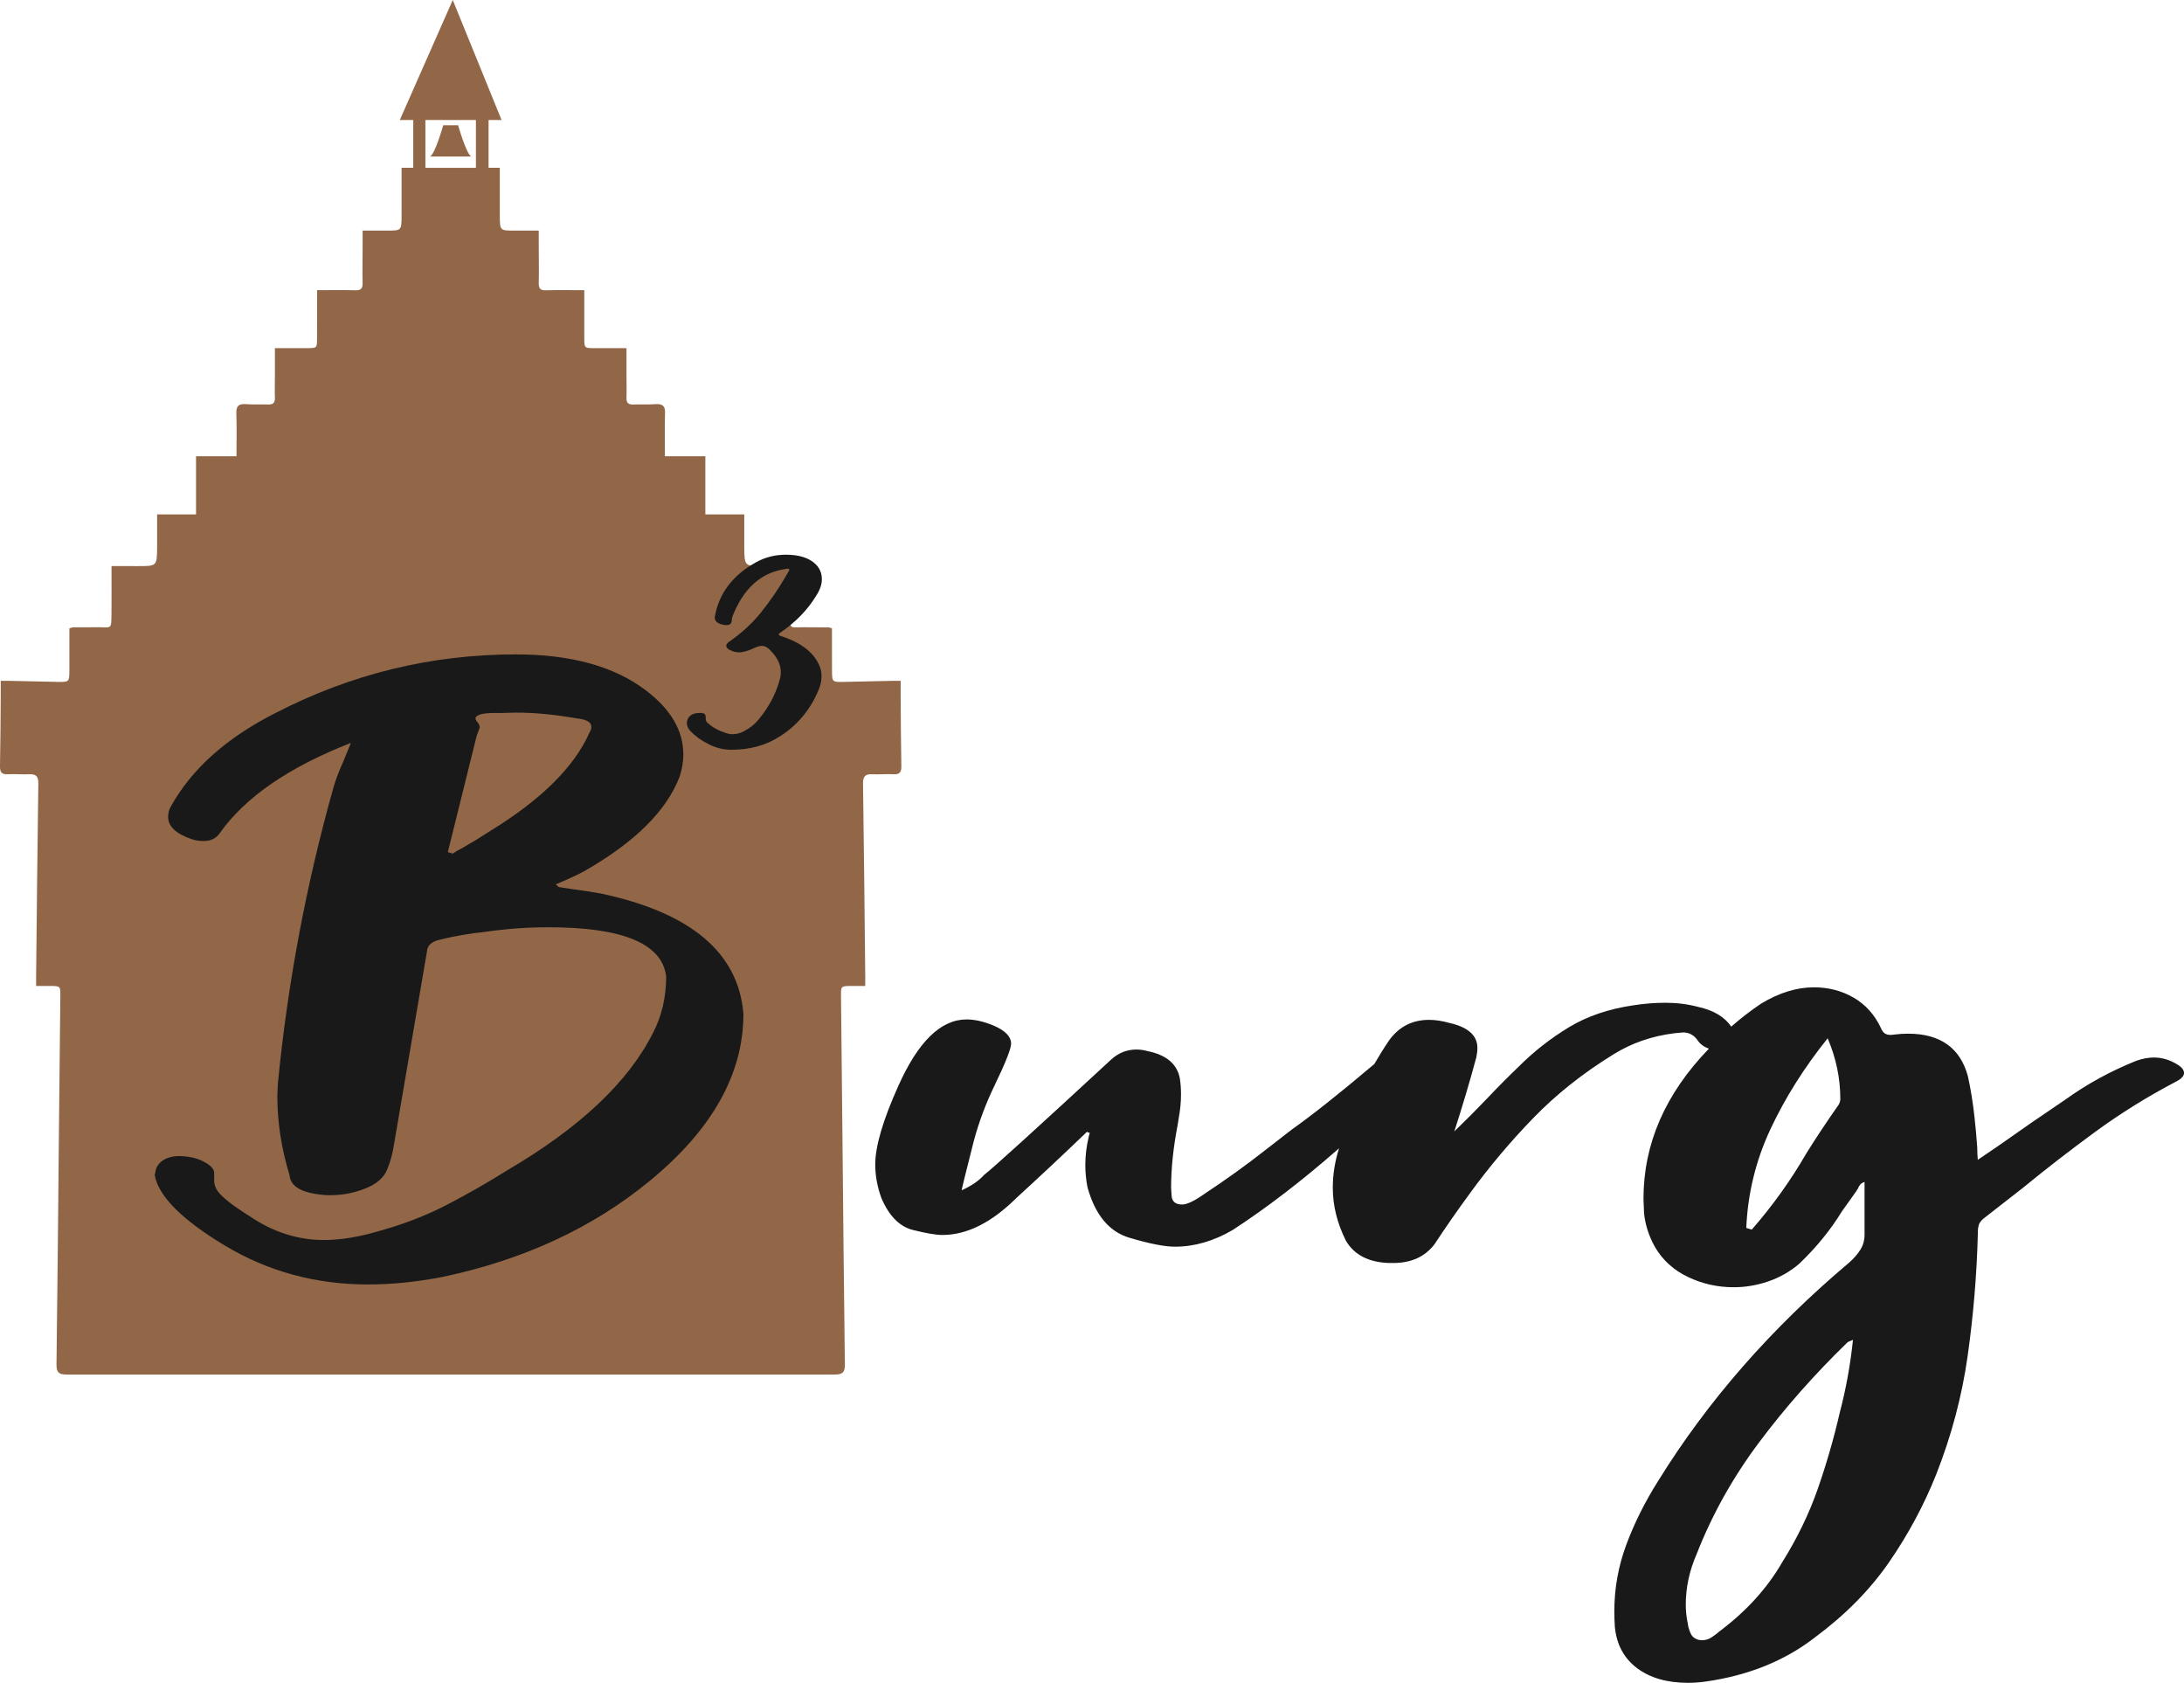
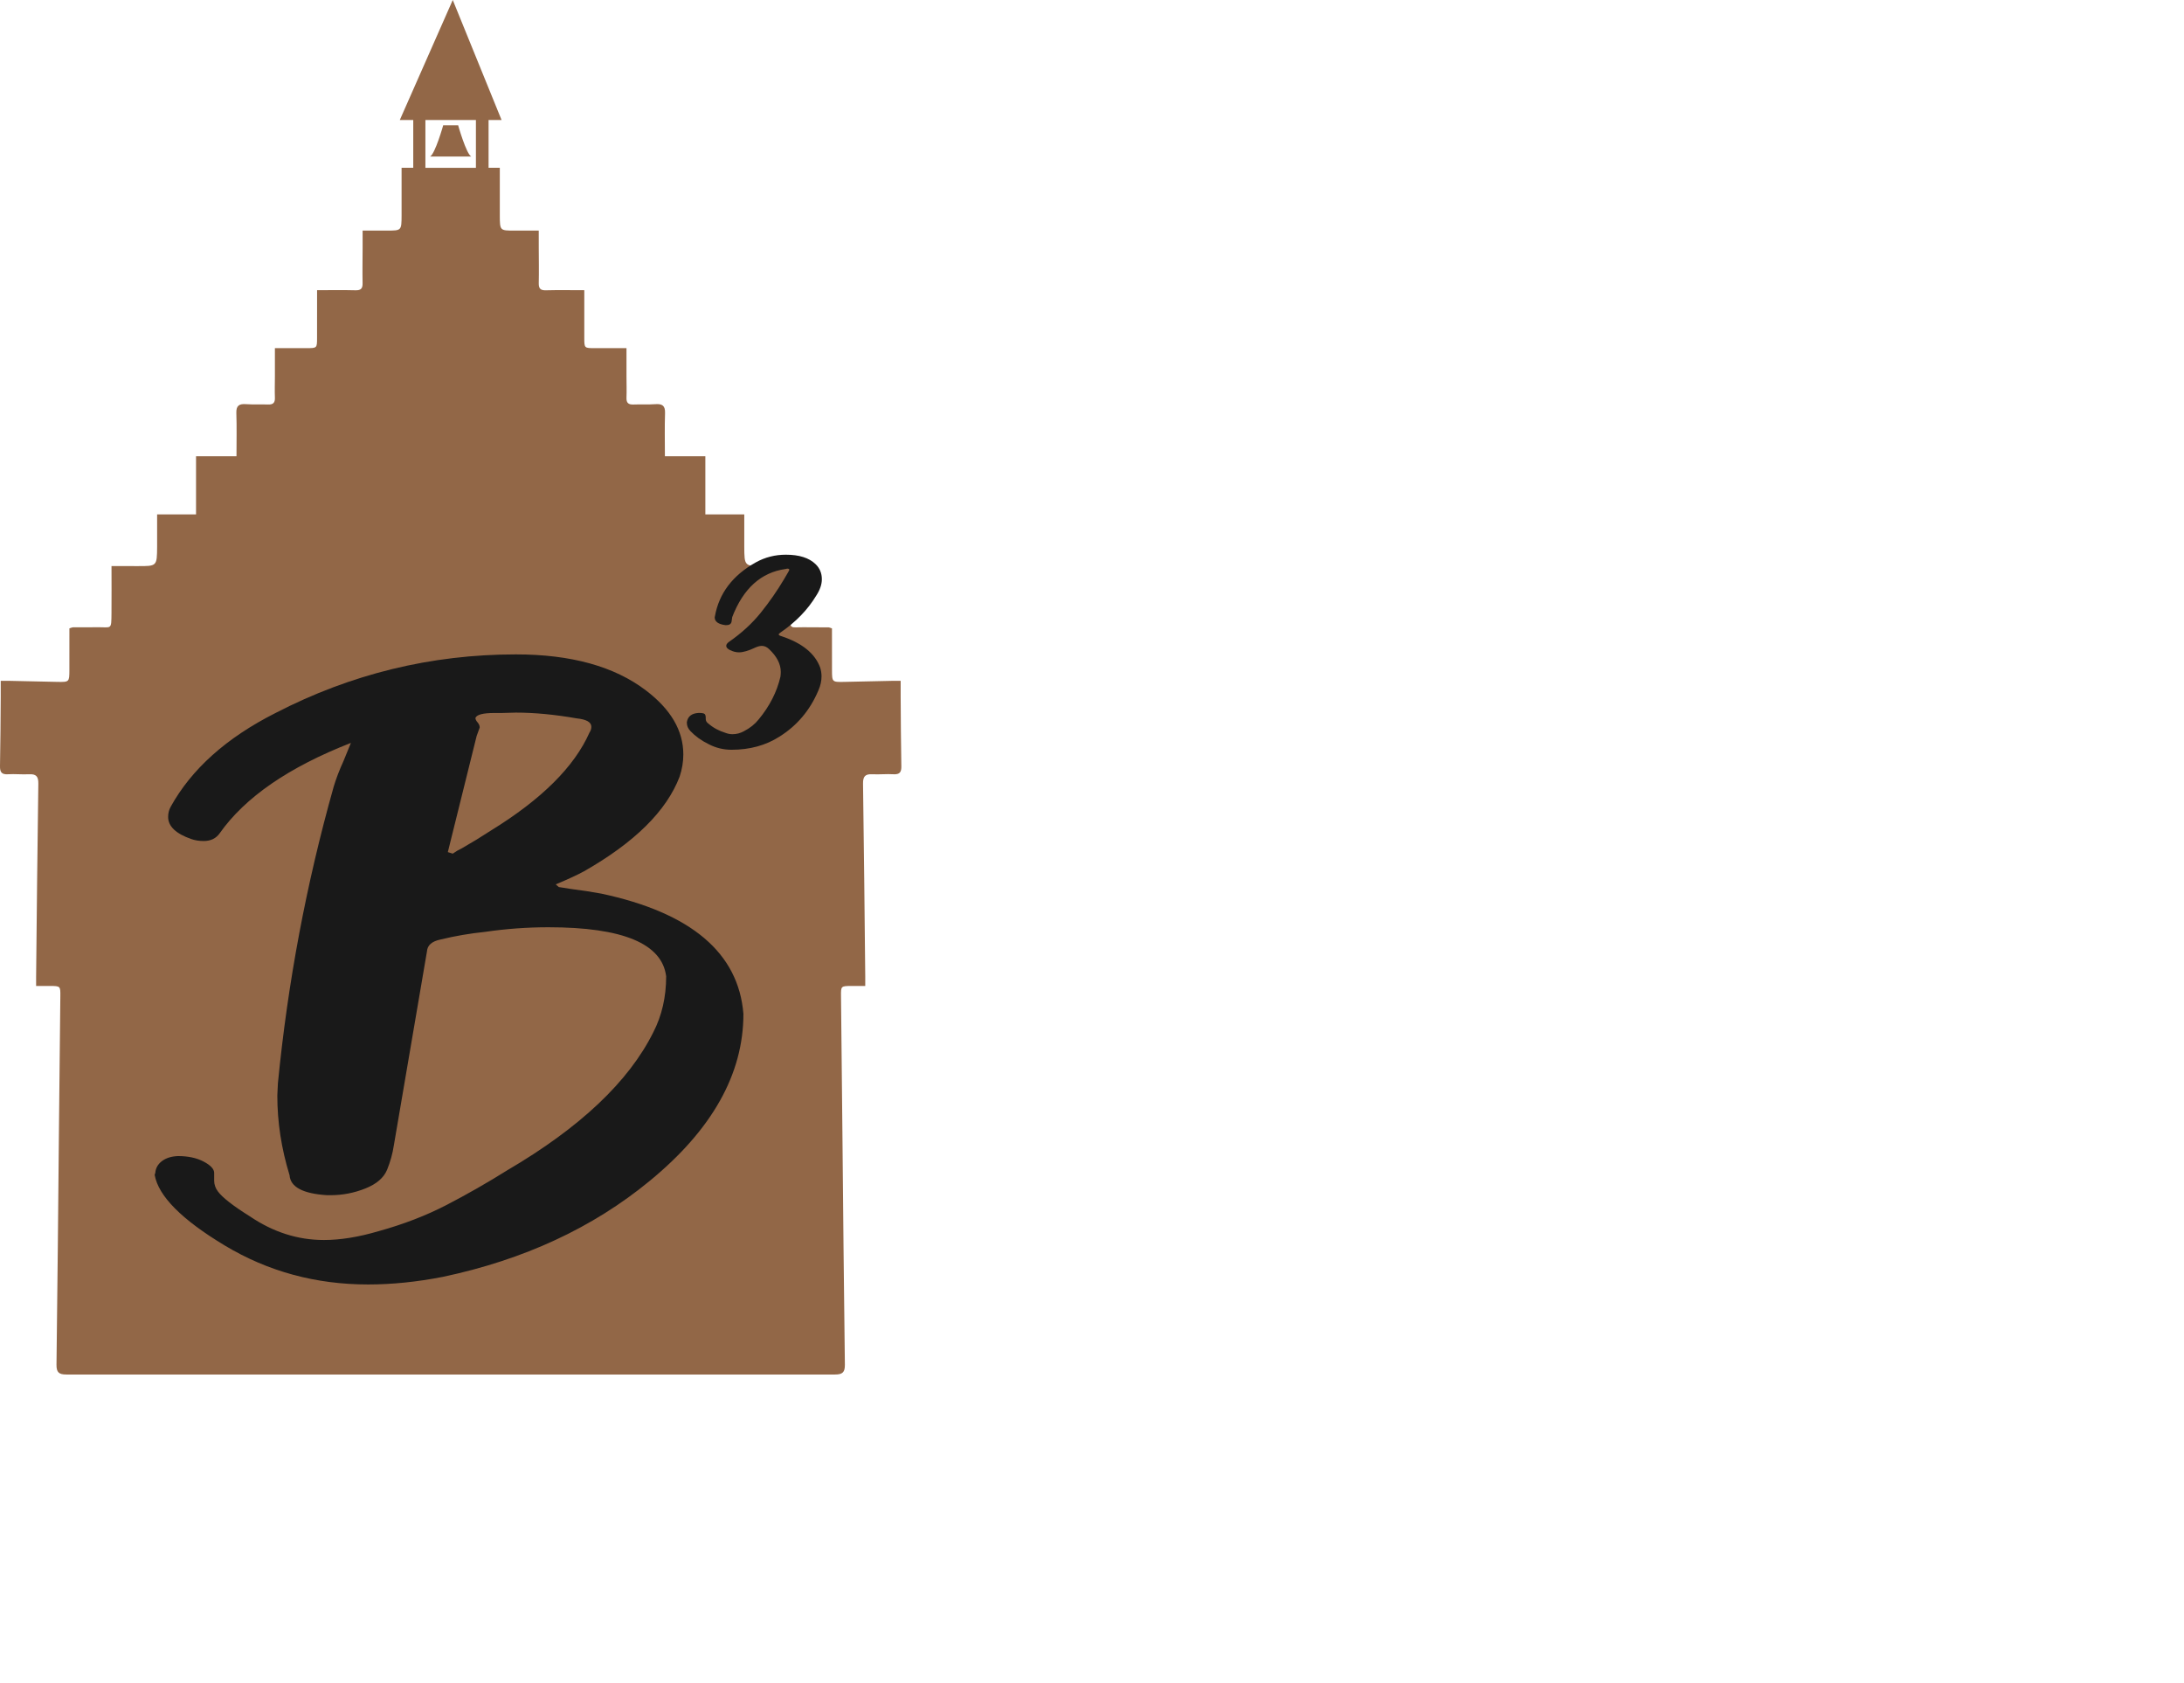
<svg xmlns="http://www.w3.org/2000/svg" version="1.1" id="Ebene_1" x="0px" y="0px" viewBox="0 0 141.732 109.18" style="enable-background:new 0 0 141.732 109.18;" xml:space="preserve">
  <style type="text/css">
	.st0{fill:#926747;}
	.st1{fill:#191919;}
</style>
  <path class="st0" d="M54.192,89.176c0.476,0,0.643-0.138,0.637-0.638c-0.067-5.019-0.11-10.038-0.16-15.057  c-0.03-2.95-0.061-5.901-0.091-8.851c-0.007-0.655-0.004-0.657,0.669-0.663c0.283-0.003,0.567,0,0.904,0  c0-0.246,0.001-0.427,0-0.608c-0.044-4.173-0.082-8.344-0.144-12.515c-0.008-0.478,0.147-0.634,0.603-0.612  c0.455,0.024,0.915-0.028,1.371,0c0.413,0.024,0.521-0.141,0.512-0.532c-0.03-1.492-0.032-2.984-0.044-4.477  c-0.003-0.334,0-0.668,0-1.051c-0.233,0-0.399-0.003-0.564,0c-1.034,0.022-2.066,0.05-3.1,0.068  c-0.786,0.015-0.789,0.009-0.792-0.762c-0.005-0.911-0.002-1.821-0.002-2.71c-0.13-0.04-0.178-0.067-0.224-0.068  c-0.525-0.003-1.05,0.004-1.575-0.005c-0.942-0.015-0.921,0.214-0.931-0.924c-0.01-0.995-0.003-1.991-0.003-3.044  c-0.625,0-1.162-0.002-1.699,0.001c-1.249,0.006-1.251,0.006-1.259-1.258c-0.004-0.687,0-1.373,0-2.098h-2.526v-3.771h-2.625  c0-0.973-0.022-1.887,0.009-2.8c0.017-0.489-0.187-0.612-0.631-0.579c-0.472,0.034-0.948,0.003-1.421,0.022  c-0.323,0.013-0.463-0.103-0.45-0.44c0.018-0.456,0-0.915,0-1.373v-1.844h-2.062c-0.672,0-0.675,0-0.676-0.662  c-0.002-1.014,0-2.027,0-3.097c-0.874,0-1.682-0.016-2.489,0.006c-0.36,0.011-0.473-0.117-0.466-0.466  c0.018-0.764,0.002-1.527,0-2.29c-0.001-0.364-0.001-0.728-0.001-1.118h-1.563c-0.957,0.003-0.96,0.003-0.964-0.978  c-0.005-1.013,0-2.025,0-3.096h-0.729V7.784h0.843L29.382,0l-3.436,7.784h0.872v3.101h-0.757c0,1.071,0.003,2.084,0,3.096  c-0.005,0.982-0.008,0.982-0.964,0.978h-1.565c0,0.391,0.001,0.755,0,1.118c-0.002,0.763-0.018,1.526-0.002,2.29  c0.008,0.349-0.105,0.476-0.464,0.466c-0.807-0.022-1.616-0.006-2.489-0.006c0,1.071,0.001,2.083-0.002,3.097  c-0.001,0.662-0.003,0.662-0.675,0.662H17.84v1.844c-0.001,0.459-0.018,0.918,0,1.373c0.013,0.337-0.126,0.453-0.45,0.44  c-0.473-0.019-0.949,0.012-1.422-0.022c-0.443-0.033-0.647,0.09-0.63,0.579c0.031,0.913,0.009,1.828,0.009,2.8h-2.625v3.771h-2.526  c0,0.725,0.005,1.411,0,2.098c-0.009,1.264-0.011,1.264-1.261,1.258c-0.537-0.003-1.074-0.001-1.699-0.001  c0,1.053,0.009,2.049-0.001,3.044c-0.011,1.137,0.01,0.909-0.932,0.924c-0.525,0.009-1.05,0.001-1.575,0.005  c-0.047,0.001-0.093,0.028-0.224,0.068c0,0.889,0.003,1.799-0.001,2.71c-0.004,0.771-0.008,0.777-0.794,0.762  c-1.032-0.018-2.066-0.046-3.098-0.068c-0.165-0.003-0.331,0-0.564,0c0,0.383,0.002,0.717,0,1.051C0.035,46.716,0.031,48.208,0,49.7  c-0.008,0.391,0.101,0.556,0.513,0.532c0.455-0.028,0.915,0.024,1.371,0c0.457-0.022,0.611,0.134,0.604,0.612  c-0.062,4.171-0.1,8.342-0.144,12.515c-0.003,0.181,0,0.362,0,0.608c0.336,0,0.62-0.003,0.902,0c0.673,0.006,0.676,0.008,0.67,0.663  c-0.029,2.95-0.062,5.901-0.092,8.851C3.774,78.5,3.733,83.519,3.666,88.538c-0.006,0.5,0.16,0.638,0.636,0.638H54.192z   M27.607,7.784h3.278v3.103h-3.278V7.784z" />
  <path class="st0" d="M29.73,8.124l-0.456,0.003h-0.055l-0.455-0.003c0,0-0.523,1.852-0.852,2.031h1.326h0.017h1.326  C30.253,9.976,29.73,8.124,29.73,8.124" />
  <path class="st1" d="M23.887,83.334c-3.396,0-6.493-0.842-9.294-2.524c-2.799-1.682-4.318-3.212-4.556-4.588l0.04-0.124  c0.025-0.315,0.172-0.573,0.438-0.772c0.265-0.198,0.61-0.306,1.035-0.322c0.663,0,1.219,0.12,1.672,0.361  c0.451,0.239,0.676,0.484,0.676,0.734v0.498c0,0.248,0.08,0.481,0.239,0.696c0.292,0.397,0.982,0.936,2.069,1.616  c1.513,1.028,3.118,1.541,4.816,1.541c1.061,0,2.243-0.19,3.542-0.572c1.618-0.447,3.091-1.016,4.419-1.703  c1.326-0.688,2.64-1.438,3.939-2.251c4.724-2.768,7.881-5.753,9.474-8.951c0.556-1.078,0.835-2.288,0.835-3.63  c-0.265-2.122-2.812-3.184-7.642-3.184c-1.379,0-2.746,0.1-4.1,0.298c-0.982,0.1-1.951,0.266-2.906,0.498  c-0.556,0.116-0.849,0.373-0.875,0.771l-2.149,12.583c-0.08,0.53-0.225,1.057-0.437,1.579c-0.214,0.522-0.684,0.929-1.413,1.219  c-0.73,0.29-1.479,0.435-2.249,0.435H21.22c-1.566-0.1-2.374-0.531-2.428-1.294c-0.531-1.724-0.795-3.448-0.795-5.172l0.038-0.796  c0.638-6.532,1.845-12.947,3.622-19.247c0.16-0.53,0.372-1.085,0.638-1.666l0.478-1.169c-4.035,1.576-6.874,3.531-8.519,5.868  c-0.239,0.333-0.583,0.498-1.034,0.498c-0.292,0-0.558-0.042-0.796-0.125c-1.009-0.347-1.513-0.828-1.513-1.441  c0-0.232,0.053-0.447,0.16-0.646c1.353-2.453,3.622-4.484,6.805-6.092c4.908-2.536,10.11-3.804,15.603-3.804  c3.582,0,6.394,0.78,8.438,2.337c1.618,1.226,2.428,2.61,2.428,4.153c0,0.481-0.08,0.961-0.24,1.442  c-0.849,2.222-2.918,4.269-6.208,6.142c-0.426,0.233-1.036,0.514-1.832,0.846l0.2,0.174l0.795,0.125  c0.663,0.083,1.314,0.183,1.951,0.299c5.837,1.243,8.916,3.846,9.234,7.807c0,3.896-2.029,7.509-6.089,10.841  c-3.689,3.034-8.159,5.107-13.414,6.218C27.072,83.167,25.452,83.334,23.887,83.334 M29.38,55.383  c0.185-0.132,0.384-0.25,0.596-0.349c0.638-0.364,1.261-0.745,1.872-1.144c3.29-2.023,5.426-4.144,6.408-6.365  c0.08-0.116,0.12-0.241,0.12-0.373c0-0.299-0.319-0.481-0.955-0.546c-1.434-0.25-2.747-0.374-3.941-0.374l-0.915,0.025h-0.478  c-0.743,0-1.154,0.108-1.234,0.324c0,0.083,0.046,0.178,0.139,0.285c0.094,0.109,0.139,0.22,0.139,0.335l-0.199,0.548l-1.87,7.534  L29.38,55.383z" />
  <path class="st1" d="M47.474,48.643c-0.53,0-1.025-0.122-1.488-0.364c-0.47-0.23-0.863-0.514-1.179-0.846  c-0.154-0.162-0.232-0.34-0.232-0.533V46.85c0.06-0.371,0.311-0.57,0.761-0.597c0.22,0,0.352,0.024,0.396,0.073  c0.044,0.049,0.067,0.126,0.067,0.235v0.08c0,0.124,0.058,0.226,0.176,0.307c0.315,0.273,0.697,0.478,1.145,0.613  c0.132,0.048,0.271,0.073,0.419,0.073c0.257,0,0.503-0.065,0.738-0.194c0.397-0.204,0.716-0.46,0.959-0.767  c0.712-0.861,1.182-1.783,1.411-2.767c0.015-0.103,0.022-0.208,0.022-0.315c0-0.506-0.251-0.996-0.751-1.47  c-0.147-0.144-0.304-0.217-0.473-0.217c-0.125,0-0.264,0.034-0.419,0.104c-0.442,0.211-0.798,0.315-1.069,0.315  c-0.191,0-0.39-0.051-0.595-0.153c-0.154-0.08-0.232-0.17-0.232-0.266c0-0.086,0.055-0.169,0.165-0.251  c0.823-0.57,1.513-1.203,2.072-1.896c0.558-0.693,1.062-1.418,1.51-2.171c0.235-0.393,0.353-0.603,0.353-0.629  c-0.029-0.043-0.064-0.066-0.099-0.066c-0.044,0-0.097,0.009-0.154,0.025c-1.587,0.22-2.741,1.262-3.46,3.123l-0.034,0.242  c-0.015,0.183-0.127,0.275-0.341,0.275h-0.077c-0.455-0.06-0.684-0.229-0.684-0.508l0.012-0.049  c0.264-1.501,1.153-2.674,2.667-3.519c0.595-0.328,1.242-0.492,1.94-0.492c0.866,0,1.508,0.204,1.928,0.613  c0.271,0.263,0.408,0.59,0.408,0.976c0,0.34-0.122,0.695-0.365,1.066c-0.551,0.915-1.322,1.71-2.314,2.389  c-0.08,0.054-0.121,0.097-0.121,0.129c0,0.044,0.059,0.08,0.176,0.113c1.338,0.441,2.175,1.118,2.513,2.033  c0.06,0.189,0.089,0.38,0.089,0.573c0,0.301-0.067,0.603-0.199,0.904c-0.544,1.292-1.388,2.294-2.535,3.01  C49.692,48.361,48.655,48.643,47.474,48.643" />
-   <path class="st1" d="M141.269,69.042c-0.476-0.288-0.977-0.433-1.499-0.433c-0.356,0-0.738,0.073-1.142,0.216  c-1.665,0.67-3.199,1.509-4.604,2.521c-1.427,0.958-2.866,1.951-4.318,2.98l-1.356,0.922c-0.024-0.271-0.035-0.533-0.035-0.787  c-0.048-0.686-0.107-1.346-0.178-1.978c-0.096-0.903-0.239-1.789-0.428-2.657c-0.5-1.843-1.796-2.763-3.891-2.763  c-0.285,0-0.571,0.018-0.856,0.054l-0.249,0.028c-0.167,0-0.298-0.032-0.393-0.095c-0.094-0.063-0.178-0.176-0.251-0.339  c-0.403-0.868-0.994-1.527-1.765-1.978c-0.774-0.452-1.638-0.677-2.588-0.677c-1.118,0-2.261,0.352-3.426,1.057  c-0.694,0.467-1.34,0.966-1.94,1.494c-0.424-0.625-1.131-1.053-2.127-1.277c-0.69-0.182-1.404-0.272-2.141-0.272  c-0.691,0-1.381,0.055-2.071,0.163c-1.618,0.235-3.021,0.713-4.211,1.436c-1.19,0.723-2.273,1.572-3.247,2.548  c-0.714,0.686-1.405,1.383-2.069,2.086c-0.691,0.723-1.393,1.427-2.106,2.114c0.522-1.608,0.998-3.208,1.427-4.798  c0.047-0.217,0.071-0.425,0.071-0.624c0-0.812-0.618-1.354-1.855-1.626c-0.453-0.126-0.88-0.19-1.285-0.19  c-1.07,0-1.927,0.433-2.569,1.301c-0.35,0.515-0.675,1.038-0.98,1.565c-2.242,1.895-4.021,3.308-5.337,4.236l-1.712,1.328  c-1.237,0.975-2.583,1.942-4.033,2.9c-0.62,0.434-1.083,0.65-1.391,0.65c-0.407,0-0.632-0.172-0.679-0.515l-0.036-0.569  c0-1.265,0.144-2.63,0.429-4.094l0.071-0.46c0.095-0.505,0.143-1.011,0.143-1.517c0-0.343-0.024-0.677-0.071-1.003  c-0.166-0.94-0.856-1.535-2.069-1.789c-0.263-0.071-0.512-0.108-0.751-0.108c-0.619,0-1.166,0.217-1.641,0.65  c-4.948,4.572-7.697,7.065-8.244,7.481c-0.334,0.379-0.82,0.714-1.463,1.002l0.178-0.758l0.607-2.412  c0.332-1.247,0.784-2.457,1.356-3.632c0.714-1.482,1.071-2.385,1.071-2.71c0-0.469-0.393-0.867-1.178-1.192  c-0.618-0.253-1.189-0.381-1.713-0.381c-1.666,0-3.14,1.437-4.425,4.309c-1,2.223-1.5,3.922-1.5,5.096  c0,0.723,0.132,1.445,0.393,2.168c0.499,1.174,1.183,1.869,2.051,2.086c0.869,0.217,1.505,0.325,1.909,0.325  c1.594,0,3.201-0.803,4.818-2.411c1.523-1.392,3.047-2.819,4.569-4.282c0.024,0.018,0.047,0.031,0.071,0.04  c0.023,0.011,0.059,0.014,0.108,0.014l-0.072,0.298c-0.143,0.597-0.214,1.201-0.214,1.816c0,0.471,0.047,0.949,0.142,1.436  c0.5,1.789,1.405,2.878,2.713,3.267c1.308,0.389,2.295,0.582,2.962,0.582c1.261,0,2.51-0.361,3.747-1.084  c2.234-1.453,4.534-3.223,6.902-5.299c-0.27,0.846-0.406,1.7-0.406,2.563c0,1.155,0.285,2.303,0.856,3.442  c0.548,0.92,1.488,1.4,2.82,1.436h0.249c1.166,0,2.057-0.406,2.677-1.219c0.737-1.121,1.51-2.232,2.32-3.333  c1.236-1.698,2.599-3.316,4.087-4.851c1.486-1.535,3.229-2.918,5.227-4.147c1.166-0.722,2.474-1.174,3.926-1.356l0.571-0.053  c0.403,0,0.725,0.181,0.963,0.542c0.171,0.236,0.409,0.405,0.712,0.511c-2.828,2.925-4.245,6.17-4.245,9.733l0.036,0.922  c0.071,0.758,0.31,1.5,0.713,2.221c0.5,0.851,1.213,1.497,2.142,1.938c0.927,0.444,1.915,0.665,2.962,0.665  c0.761,0,1.51-0.126,2.247-0.38c0.737-0.252,1.405-0.631,2-1.137c1.117-1.066,2.045-2.205,2.783-3.415l0.928-1.301  c0.023-0.055,0.059-0.108,0.107-0.163c0.024-0.089,0.071-0.176,0.142-0.257c0.071-0.082,0.166-0.141,0.286-0.176V80.1  c0,0.361-0.089,0.688-0.269,0.975c-0.178,0.29-0.423,0.569-0.731,0.841c-5.043,4.245-9.171,8.961-12.384,14.148  c-0.856,1.354-1.546,2.732-2.069,4.132c-0.523,1.4-0.785,2.85-0.785,4.351c0,0.343,0.012,0.686,0.036,1.029  c0.118,1.138,0.6,2.022,1.445,2.656c0.846,0.631,1.945,0.947,3.302,0.947c0.356,0,0.737-0.027,1.142-0.082  c2.783-0.396,5.15-1.354,7.1-2.871c1.974-1.463,3.581-3.095,4.818-4.893c1.237-1.798,2.248-3.681,3.035-5.65  c0.999-2.53,1.682-5.1,2.051-7.711c0.368-2.61,0.589-5.234,0.66-7.873v-0.163c0-0.144,0.018-0.288,0.053-0.432  c0.036-0.146,0.137-0.29,0.304-0.435l2.57-2.004c1.521-1.248,3.092-2.462,4.711-3.646c1.617-1.183,3.354-2.263,5.209-3.238  c0.358-0.181,0.536-0.371,0.536-0.569C141.732,69.413,141.578,69.223,141.269,69.042 M119.321,71.672  c-0.762,1.084-1.463,2.14-2.106,3.17c-0.998,1.734-2.176,3.378-3.533,4.933l-0.356-0.109c0.095-2.24,0.618-4.377,1.569-6.41  c0.953-2.031,2.19-3.997,3.713-5.894c0.546,1.283,0.82,2.593,0.82,3.929C119.428,71.418,119.393,71.546,119.321,71.672z   M119.393,91.645c-0.381,1.662-0.857,3.312-1.427,4.948c-0.571,1.633-1.345,3.228-2.32,4.783c-0.952,1.644-2.273,3.108-3.962,4.39  l-0.071,0.054c-0.166,0.146-0.346,0.279-0.536,0.407c-0.191,0.126-0.405,0.19-0.642,0.19l-0.214-0.027  c-0.238-0.073-0.398-0.196-0.482-0.367c-0.083-0.172-0.148-0.365-0.195-0.582c0-0.073-0.012-0.146-0.036-0.217  c-0.073-0.381-0.109-0.752-0.109-1.113c0-1.121,0.239-2.221,0.715-3.307c0.998-2.547,2.342-4.951,4.031-7.208  c1.69-2.26,3.605-4.428,5.747-6.505c0.024-0.018,0.065-0.042,0.125-0.068c0.059-0.027,0.136-0.058,0.233-0.094  C120.082,88.537,119.798,90.11,119.393,91.645z" />
</svg>